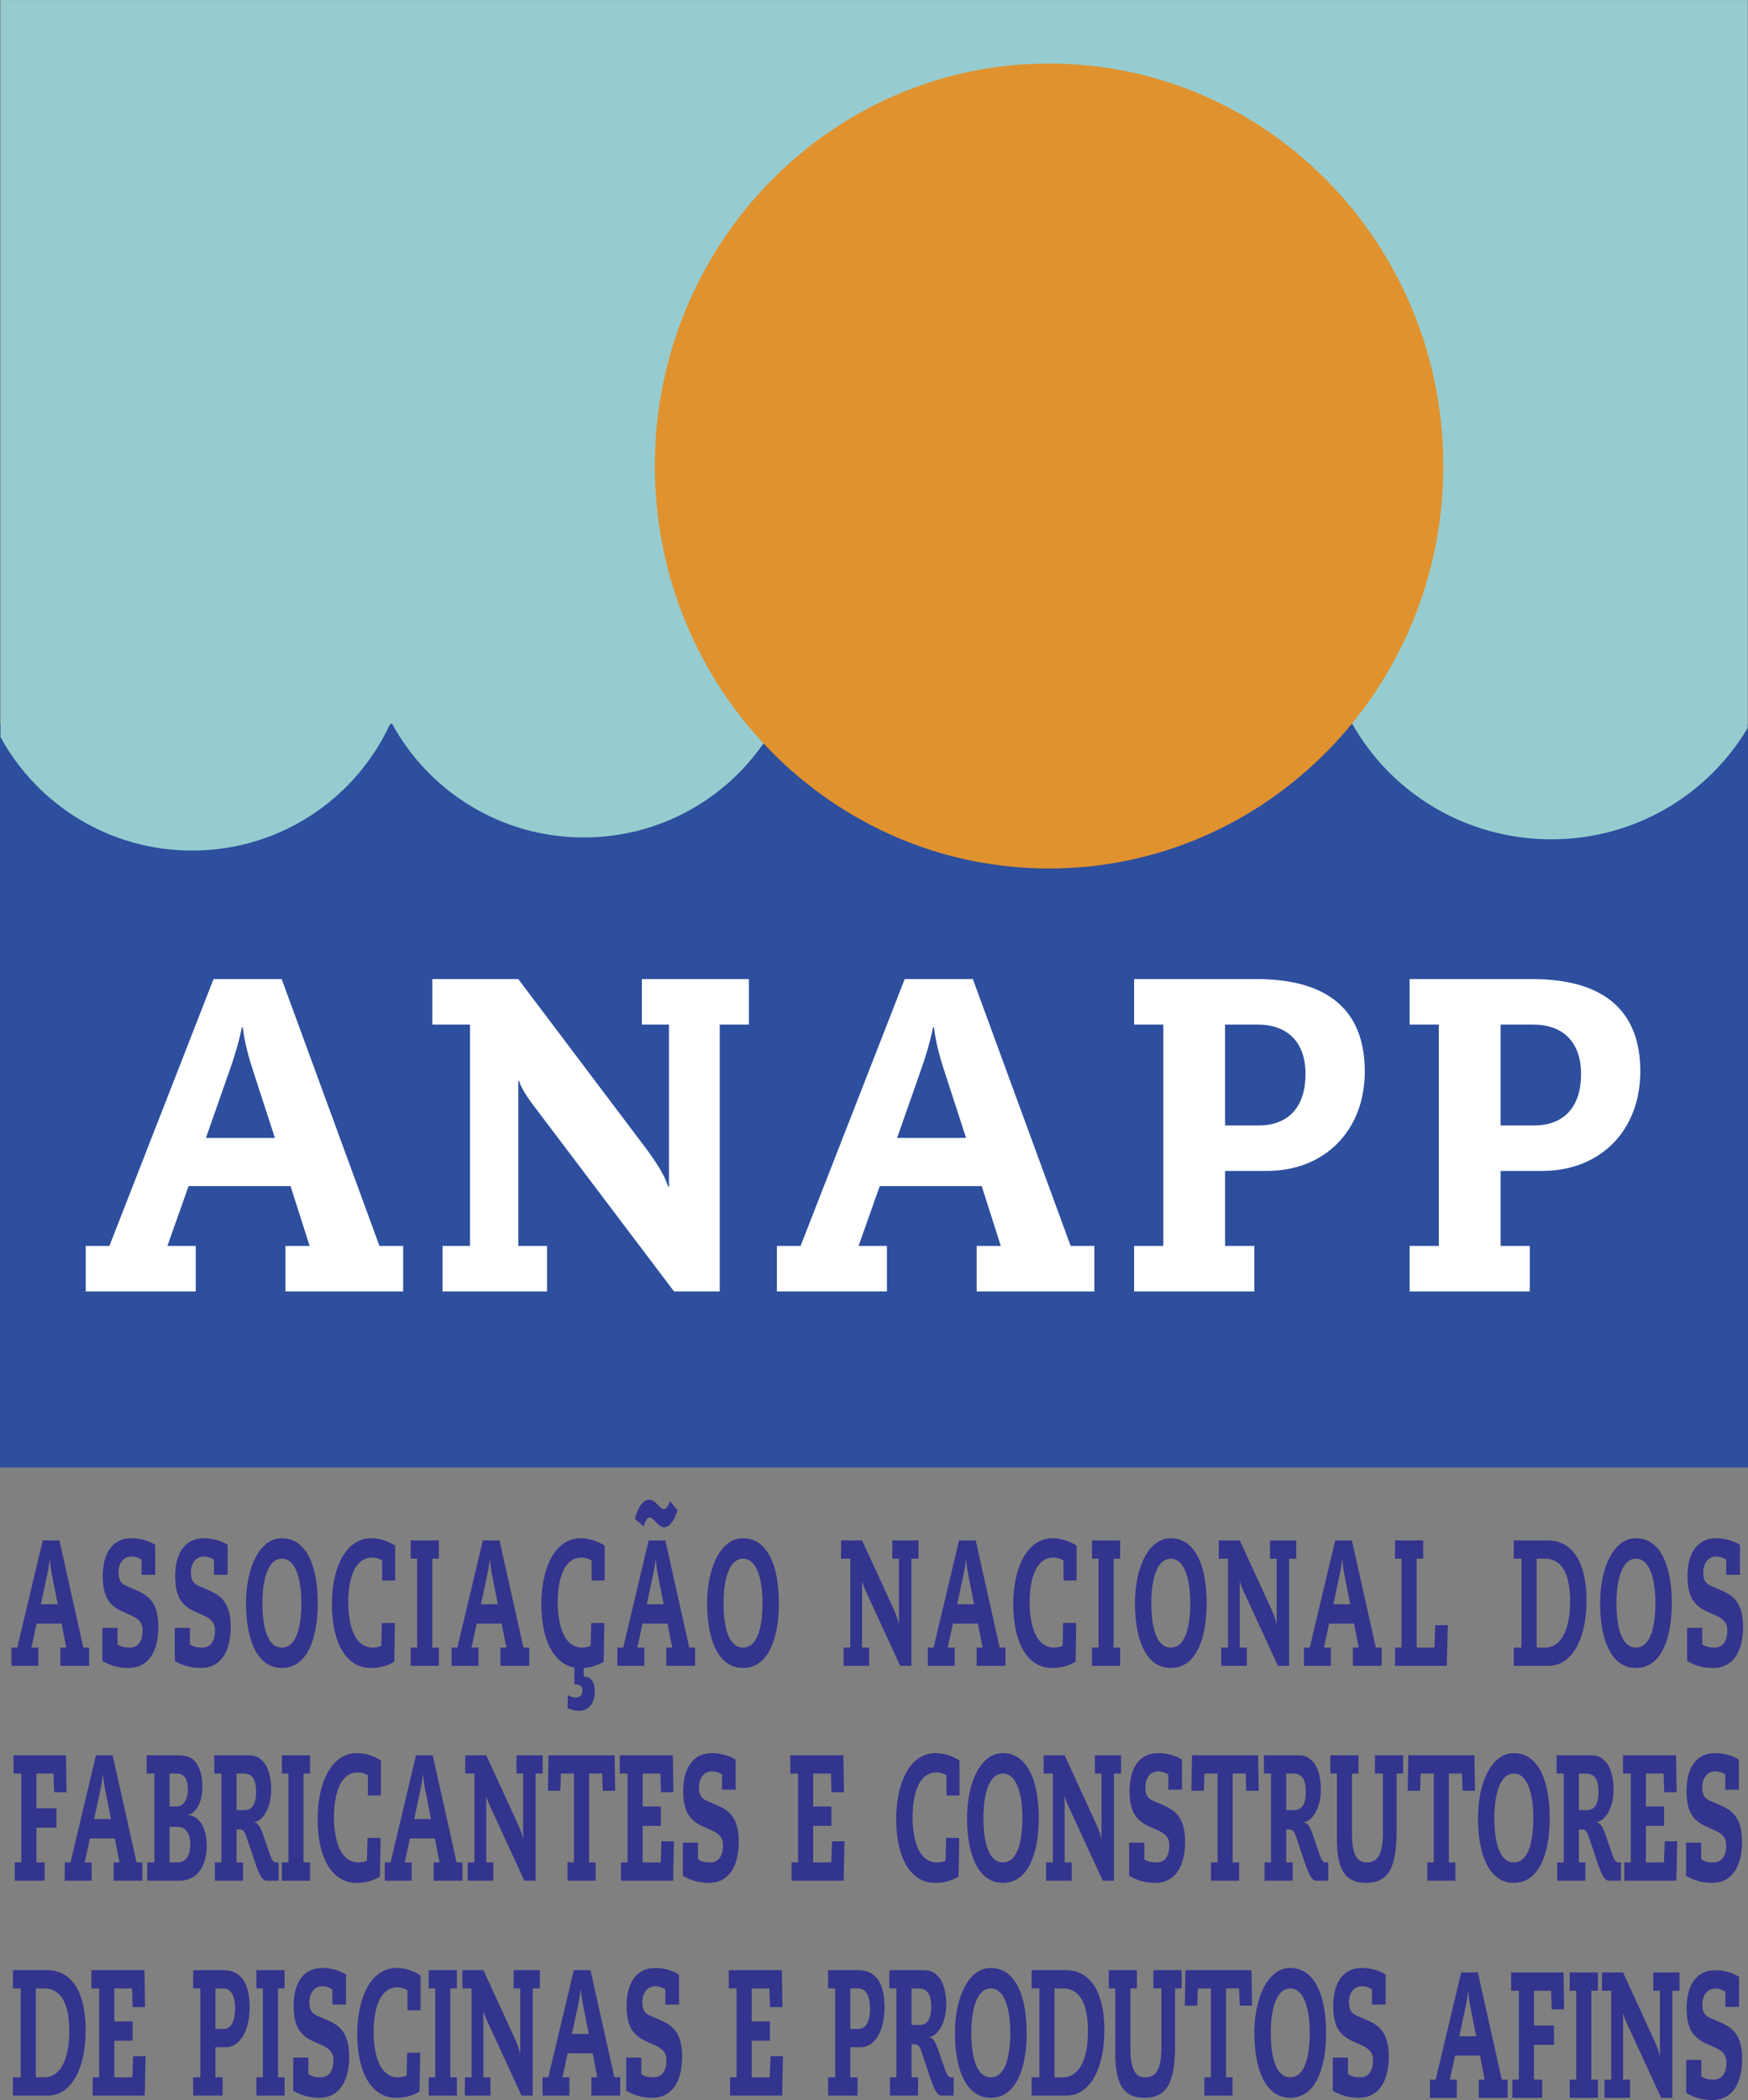
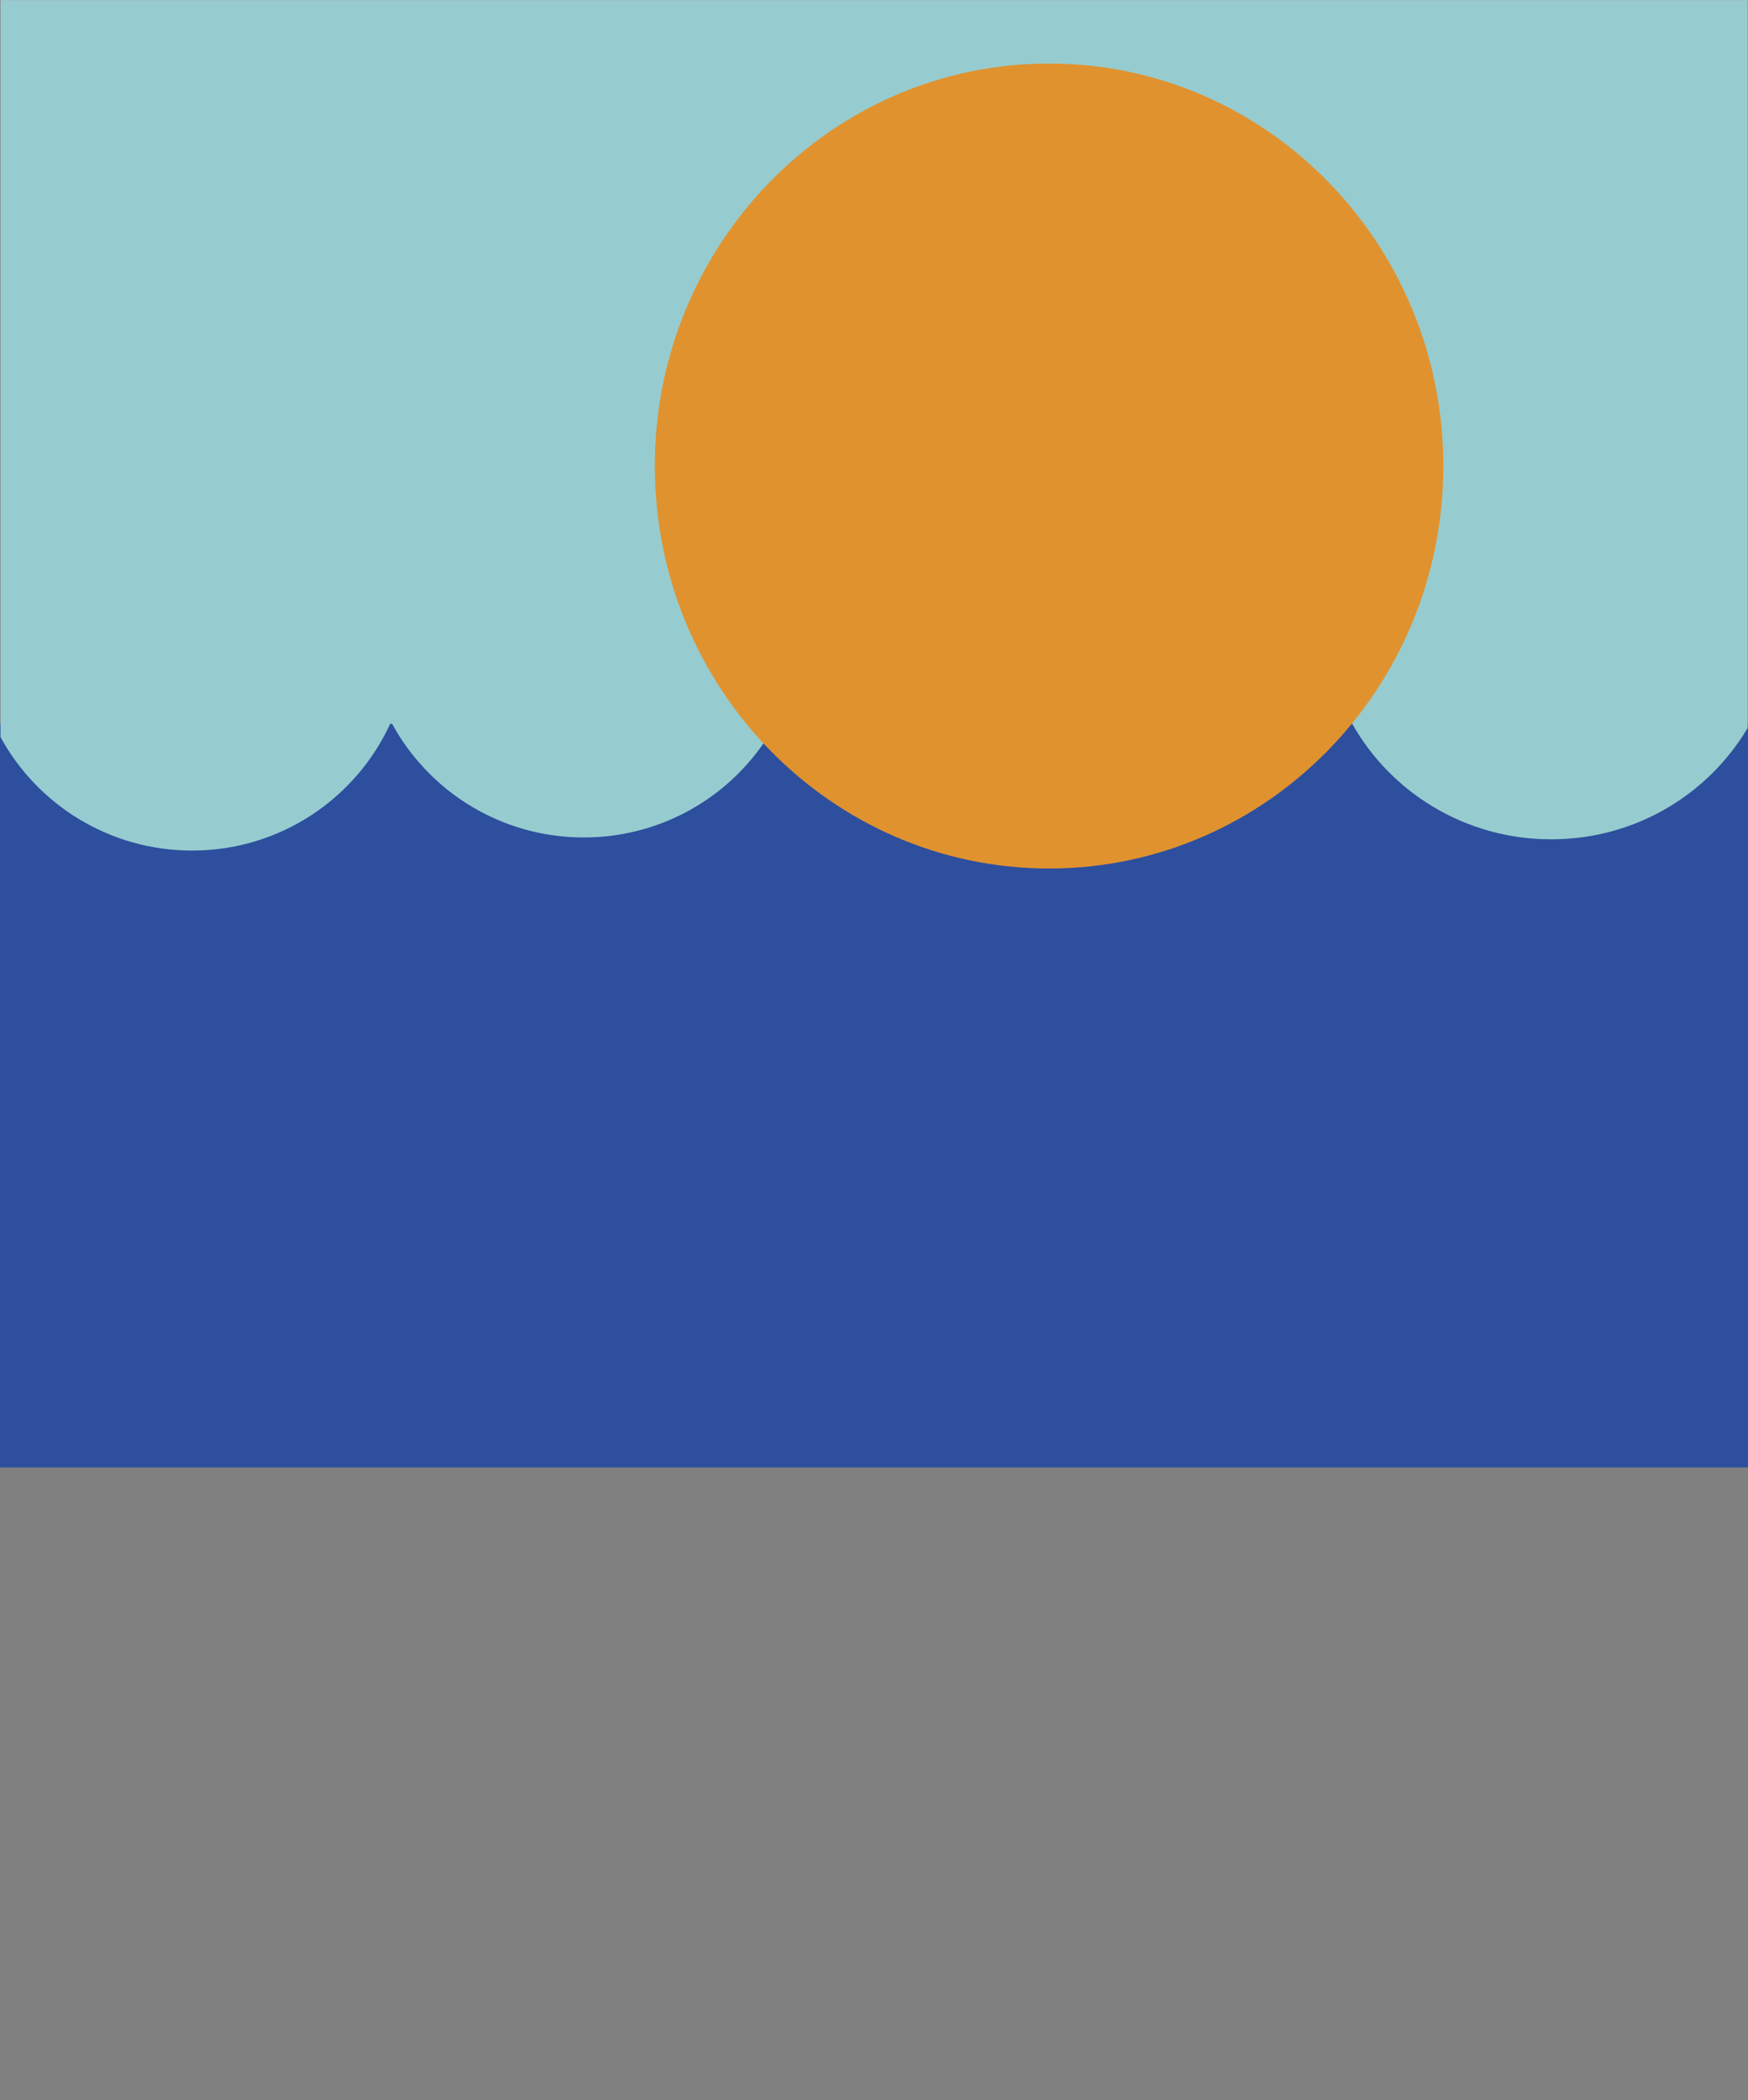
<svg xmlns="http://www.w3.org/2000/svg" width="2081" height="2500" viewBox="0 0 523.18 628.391">
  <rect x="0" y="0" width="523.18" height="628.391" fill="#808080" stroke="none" />
  <g fill-rule="evenodd" clip-rule="evenodd">
    <path fill="#2d4f9e" d="M0 216.671h523.18V439.09H0V216.671z" />
-     <path d="M82.28 340.471H61.632l6.842-19.496c1.519-4.273 2.913-8.681 3.926-13.617h.253c.634 4.937 1.9 9.48 3.293 13.617l6.334 19.496zm10.388 32.312h-7.221v13.627h35.218v-13.627h-7.096L84.307 292.93H63.914l-31.165 79.853h-7.093v13.627h32.937v-13.627h-8.488l6.333-17.891h30.53l5.7 17.891zM132.446 372.783h8.233v-66.231h-11.276V292.93h25.716l37.372 49.542c3.927 5.211 6.333 8.947 7.473 12.553h.253v-48.473h-8.107V292.93h32.048v13.622h-8.741v79.858h-13.679l-42.187-55.82c-2.151-2.803-3.926-5.875-4.18-7.213h-.253v49.406h8.615v13.627h-31.288v-13.627h.001zM289.149 340.471h-20.647l6.842-19.496c1.518-4.273 2.913-8.681 3.926-13.617h.254c.635 4.937 1.899 9.48 3.293 13.617l6.332 19.496zm10.39 32.312h-7.221v13.627h35.217v-13.627h-7.093l-29.265-79.853h-20.396l-31.163 79.853h-7.093v13.627h32.936v-13.627h-8.488l6.333-17.891h30.53l5.703 17.891zM366.674 336.736v-30.184h9.758c8.867 0 14.314 5.208 14.314 14.823 0 9.48-4.816 15.361-14.062 15.361h-10.01zm-18.491 36.047h-8.743v13.627h35.979v-13.627h-8.744v-22.43h12.416c17.611 0 29.393-12.283 29.393-29.779 0-18.295-11.021-27.644-32.434-27.644h-36.609v13.622h8.743v66.231h-.001zM449.143 336.736v-30.184h9.756c8.869 0 14.316 5.208 14.316 14.823 0 9.48-4.816 15.361-14.062 15.361h-10.01zm-18.497 36.047h-8.739v13.627h35.978v-13.627h-8.742v-22.43h12.416c17.606 0 29.392-12.283 29.392-29.779 0-18.295-11.024-27.644-32.435-27.644h-36.608v13.622h8.739v66.231h-.001z" fill="#fff" />
-     <path d="M15.739 472.178c-.342-1.658-.654-3.486-.808-5.477h-.064c-.248 1.99-.589 3.756-.96 5.477l-1.673 7.836h5.051l-1.546-7.836zm2.696 13.619h-7.471l-1.55 7.191h2.075v5.459H3.432v-5.459h1.734l7.626-32.066h4.989l7.165 32.066h1.734v5.459h-8.617v-5.459h1.766l-1.394-7.191zM42.367 466.666c-.806-.498-1.859-.918-2.916-.918-3.006 0-3.967 2.674-3.967 4.771 0 2.742 1.147 3.547 2.575 4.121l2.601 1.133c3.196 1.402 6.729 3.219 6.729 10.996 0 7.125-2.791 12.322-8.959 12.322-2.389 0-4.87-.42-7.782-2.088v-9.926h4.527v4.938c1.145.807 2.384.973 3.658.973 2.666 0 3.843-2.203 3.843-5.041 0-1.941-.62-3.332-3.533-4.613l-2.388-1.082c-4.465-1.967-5.983-4.977-5.983-10.771 0-5.961 2.417-11.205 8.556-11.205 2.635 0 5.27.756 7.128 1.988v8.953h-4.091v-4.551h.002zM64.037 466.666c-.807-.498-1.862-.918-2.915-.918-3.006 0-3.969 2.674-3.969 4.771 0 2.742 1.148 3.547 2.573 4.121l2.605 1.133c3.191 1.402 6.724 3.219 6.724 10.996 0 7.125-2.789 12.322-8.958 12.322-2.389 0-4.865-.42-7.778-2.088v-9.926h4.522v4.938c1.15.807 2.388.973 3.658.973 2.667 0 3.845-2.203 3.845-5.041 0-1.941-.619-3.332-3.534-4.613l-2.389-1.082c-4.462-1.967-5.981-4.977-5.981-10.771 0-5.961 2.419-11.205 8.56-11.205 2.63 0 5.267.756 7.128 1.988v8.953h-4.092v-4.551h.001zM84.372 460.275c7.376 0 10.727 8.367 10.727 19.412 0 10.561-3.133 19.404-10.727 19.404-7.596 0-10.729-8.844-10.729-19.404.001-10.244 3.876-19.412 10.729-19.412zm0 32.713c4.278 0 5.83-6.07 5.83-13.301 0-7.238-1.739-13.295-5.83-13.295-4.093 0-5.828 6.057-5.828 13.295 0 7.231 1.55 13.301 5.828 13.301zM114.285 485.635h3.91l-.187 11.584c-2.357 1.391-4.465 1.873-7.07 1.873-7.253 0-11.594-7.447-11.594-19.145 0-10.172 3.784-19.672 11.783-19.672 2.758 0 5.052.916 7.16 2.197v10.449h-3.905v-5.996c-1.084-.646-1.952-.857-3.071-.857-5.207 0-7.066 6.543-7.066 13.41 0 5.674 1.425 13.51 7.317 13.51.618 0 1.764-.115 2.542-.535l.181-6.818zM124.858 492.988h-1.951v5.459h8.429v-5.459h-1.952v-26.595h1.952v-5.471h-8.429v5.471h1.951v26.595zM147.457 472.178c-.34-1.658-.649-3.486-.807-5.477h-.06c-.247 1.99-.589 3.756-.961 5.477l-1.673 7.836h5.053l-1.552-7.836zm2.697 13.619h-7.471l-1.548 7.191h2.077v5.459h-8.062v-5.459h1.737l7.626-32.066h4.992l7.16 32.066h1.737v5.459h-8.619v-5.459h1.768l-1.397-7.191zM176.973 485.635h3.904l-.189 11.584c-2.012 1.176-3.873 1.725-5.981 1.873v2.578c2.791 0 3.316 2.623 3.316 4.551 0 3.434-1.921 5.695-4.741 5.695-1.363 0-2.541-.432-3.439-.807l.125-3.918c.709.434 1.487.746 2.259.746 1.303 0 2.082-.799 2.082-2.027 0-1.244-.437-1.879-2.389-1.879v-5.051c-6.232-1.184-9.891-8.307-9.891-19.033 0-10.172 3.783-19.672 11.779-19.672 2.759 0 5.053.916 7.164 2.197v10.449h-3.909v-5.996c-1.085-.646-1.953-.857-3.067-.857-5.207 0-7.071 6.543-7.071 13.41 0 5.674 1.429 13.51 7.317 13.51.622 0 1.769-.115 2.542-.535l.189-6.818zM198.639 480.014h-5.053l1.673-7.836c.374-1.721.714-3.486.963-5.477h.063c.153 1.99.467 3.818.804 5.477l1.55 7.836zm-5.95-23.274c.588-1.988 1.114-2.684 1.703-2.684 1.179 0 2.697 2.943 4.372 2.943 1.828 0 3.195-2.463 3.998-5.086l-2.23-2.736c-.775 1.941-1.116 2.35-1.86 2.35-1.301 0-2.355-2.771-4.341-2.771-1.983 0-3.504 2.459-4.278 5.781l2.636 2.203 8.491 36.248h-1.765v5.459h8.618v-5.459h-1.737l-7.161-32.066h-4.99l-7.627 32.066h-1.737v5.459h8.061v-5.459h-2.077l1.55-7.191h7.473l1.393 7.191-8.492-36.248zM216.559 479.688c0-7.238 1.734-13.295 5.828-13.295 4.092 0 5.826 6.057 5.826 13.295 0 7.23-1.547 13.301-5.826 13.301-4.279-.001-5.828-6.071-5.828-13.301zm-4.899 0c0 10.561 3.131 19.404 10.727 19.404 7.597 0 10.727-8.844 10.727-19.404 0-11.045-3.35-19.412-10.727-19.412-6.854-.001-10.727 9.167-10.727 19.412zM252.472 492.988h2.015v-26.596h-2.758v-5.471h6.293l9.146 19.889c.957 2.088 1.547 3.596 1.829 5.047h.061v-19.465h-1.984v-5.471h7.843v5.471h-2.139v32.055h-3.349l-10.322-22.418c-.53-1.113-.961-2.348-1.025-2.879h-.061v19.838h2.106v5.459h-7.656v-5.459h.001zM289.99 472.178c-.34-1.658-.652-3.486-.808-5.477h-.062c-.25 1.99-.59 3.756-.963 5.477l-1.67 7.836h5.05l-1.547-7.836zm2.698 13.619h-7.472l-1.552 7.191h2.076v5.459h-8.059v-5.459h1.735l7.627-32.066h4.993l7.161 32.066h1.733v5.459h-8.618v-5.459h1.766l-1.39-7.191zM318.027 492.453c-.774.42-1.922.535-2.54.535-5.893 0-7.319-7.836-7.319-13.51 0-6.867 1.862-13.41 7.07-13.41 1.111 0 1.983.211 3.068.857v5.996h3.905v-10.449c-2.107-1.281-4.402-2.197-7.16-2.197-7.995 0-11.78 9.5-11.78 19.672 0 11.697 4.341 19.145 11.594 19.145 2.605 0 4.713-.482 7.066-1.873l.191-11.584h-3.914l-.181 6.818zM328.785 466.393h-1.953v-5.471h8.433v5.471h-1.953v26.595h1.953v5.459h-8.433v-5.459h1.953v-26.595zM344.594 479.688c0-7.238 1.734-13.295 5.83-13.295 4.092 0 5.826 6.057 5.826 13.295 0 7.23-1.548 13.301-5.826 13.301-4.278-.001-5.83-6.071-5.83-13.301zm-4.897 0c0 10.561 3.131 19.404 10.727 19.404s10.727-8.844 10.727-19.404c0-11.045-3.348-19.412-10.727-19.412-6.849-.001-10.727 9.167-10.727 19.412zM365.519 492.988h2.02v-26.596h-2.763v-5.471h6.292l9.144 19.889c.961 2.088 1.552 3.596 1.833 5.047h.062v-19.465h-1.983v-5.471h7.84v5.471h-2.134v32.055h-3.349l-10.327-22.418c-.523-1.113-.96-2.348-1.022-2.879h-.062v19.838h2.107v5.459h-7.656v-5.459h-.002zM402.58 472.178c-.342-1.658-.654-3.486-.805-5.477h-.066c-.244 1.99-.586 3.756-.961 5.477l-1.672 7.836h5.052l-1.548-7.836zm2.695 13.619h-7.472l-1.547 7.191h2.072v5.459h-8.054v-5.459h1.733l7.623-32.066h4.994l7.16 32.066h1.734v5.459h-8.614v-5.459h1.766l-1.395-7.191zM429.58 486.283h3.752l-.311 12.164h-15.502v-5.459h1.956v-26.595h-1.956v-5.471h8.436v5.471h-1.952v26.595h5.328l.249-6.705zM459.913 492.988v-26.596h2.575c4.027 0 7.44 3.111 7.44 12.709 0 10.293-3.724 13.887-7.379 13.887h-2.636zm-4.528 0h-2.321v5.459h10.386c7.065 0 11.376-7.922 11.376-19.564 0-11.791-4.374-17.961-11.626-17.961h-10.136v5.471h2.321v26.595zM489.642 460.275c7.378 0 10.728 8.367 10.728 19.412 0 10.561-3.131 19.404-10.728 19.404-7.595 0-10.726-8.844-10.726-19.404 0-10.244 3.872-19.412 10.726-19.412zm0 32.713c4.277 0 5.826-6.07 5.826-13.301 0-7.238-1.735-13.295-5.826-13.295s-5.825 6.057-5.825 13.295c-.001 7.231 1.546 13.301 5.825 13.301zM516.677 466.666c-.806-.498-1.859-.918-2.914-.918-3.009 0-3.969 2.674-3.969 4.771 0 2.742 1.145 3.547 2.575 4.121l2.599 1.133c3.196 1.402 6.728 3.219 6.728 10.996 0 7.125-2.787 12.322-8.954 12.322-2.388 0-4.872-.42-7.783-2.088v-9.926h4.525v4.938c1.145.807 2.387.973 3.658.973 2.669 0 3.846-2.203 3.846-5.041 0-1.941-.621-3.332-3.535-4.613l-2.387-1.082c-4.462-1.967-5.982-4.977-5.982-10.771 0-5.961 2.415-11.205 8.558-11.205 2.632 0 5.268.756 7.127 1.988v8.953h-4.091v-4.551h-.001zM16.2 536.275h3.723l-.185-11.048H4.05v5.461h2.326v26.595H4.424v5.469h8.928v-5.469h-2.453v-10.4h5.986v-5.799h-5.986v-10.396h5.118l.183 5.587zM33.22 544.309h-5.051l1.673-7.824c.371-1.719.714-3.484.96-5.473h.064c.153 1.988.465 3.816.807 5.473l1.547 7.824zm2.543 12.974h-1.766v5.469h8.616v-5.469H40.88l-7.165-32.057h-4.99l-7.624 32.057h-1.733v5.469h8.055v-5.469h-2.074l1.55-7.18h7.472l1.392 7.18zM50.738 530.688h2.17c2.138 0 3.316 1.553 3.316 4.725 0 3.375-1.52 5.141-3.38 5.141h-2.106v-9.866zm-4.527 26.595H44.07v5.469h9.641c5.986 0 8.155-5.406 8.155-10.344 0-6.109-2.73-9.279-5.736-9.279v-.102c1.578 0 4.434-2.418 4.434-8.469 0-3.922-1.116-6.283-2.263-7.568-1.395-1.553-3.009-1.764-6.075-1.764h-8.341v5.461h2.326v26.596l4.527-10.615h2.633c2.293 0 3.596 2.254 3.596 5.154 0 2.996-1.146 5.461-3.78 5.461h-2.449v-10.615l-4.527 10.615zM70.795 530.688h2.045c2.76 0 3.812 1.83 3.812 5.471 0 3.646-1.114 5.473-3.534 5.473h-2.323v-10.944zm-4.527 26.595h-1.952v5.469h8.432v-5.469h-1.953v-9.865h1.051c.807 0 1.367.648 1.797 1.881l2.638 7.832c1.673 4.924 2.48 5.621 3.626 5.621h3.473v-5.469h-.807c-.586 0-1.116-.424-1.765-2.352l-1.953-5.633c-1.085-3.115-1.708-3.807-2.793-3.973v-.111c2.417-.146 5.116-4.131 5.116-9.703 0-3.795-.96-7.236-2.913-8.891-1.242-1.086-2.017-1.395-4.558-1.395H64.13v5.461h2.136v26.597h.002zM86.327 530.688h-1.955v-5.461h8.433v5.461h-1.953v26.595h1.953v5.469h-8.433v-5.469h1.955v-26.595zM110.009 549.943h3.906l-.188 11.578c-2.355 1.391-4.461 1.877-7.066 1.877-7.253 0-11.594-7.451-11.594-19.143 0-10.186 3.78-19.674 11.778-19.674 2.759 0 5.054.916 7.164 2.197v10.451H110.1v-6.01c-1.085-.635-1.951-.844-3.068-.844-5.208 0-7.068 6.529-7.068 13.396 0 5.686 1.425 13.51 7.317 13.51.618 0 1.768-.104 2.541-.535l.187-6.803zM129.013 544.309h-5.05l1.67-7.824c.371-1.719.713-3.484.96-5.473h.064c.153 1.988.465 3.816.807 5.473l1.549 7.824zm2.541 12.974h-1.765v5.469h8.616v-5.469h-1.735l-7.161-32.057h-4.99l-7.626 32.057h-1.735v5.469h8.059v-5.469h-2.078l1.55-7.18h7.472l1.393 7.18zM139.985 557.283h2.017v-26.596h-2.76v-5.461h6.293l9.145 19.891c.96 2.086 1.55 3.596 1.829 5.035h.064v-19.465h-1.985v-5.461h7.842v5.461h-2.137v32.064h-3.349l-10.324-22.414c-.527-1.119-.961-2.363-1.023-2.895h-.062v19.84h2.11v5.469h-7.661v-5.468h.001zM180.229 530.688h-3.91v26.595h1.954v5.469h-8.431v-5.469h1.951v-26.595h-3.904l-.186 5.15h-3.723l.19-10.611h19.778l.184 10.611h-3.722l-.181-5.15zM197.99 550.961h3.72l-.248 11.791h-15.593v-5.469h1.953v-26.595h-2.327v-5.461h15.875l.182 11.048h-3.715l-.189-5.587h-5.301v9.865h5.456v5.797h-5.456v10.933h5.394l.249-6.322zM216.094 530.959c-.807-.486-1.863-.918-2.913-.918-3.009 0-3.969 2.688-3.969 4.787 0 2.729 1.146 3.533 2.57 4.119l2.607 1.131c3.19 1.393 6.724 3.211 6.724 10.986 0 7.125-2.79 12.334-8.957 12.334-2.389 0-4.868-.432-7.781-2.102v-9.912h4.525v4.938c1.147.809 2.388.961 3.66.961 2.666 0 3.839-2.203 3.839-5.041 0-1.93-.618-3.32-3.533-4.602l-2.386-1.084c-4.465-1.977-5.981-4.986-5.981-10.768 0-5.961 2.416-11.207 8.556-11.207 2.635 0 5.267.76 7.129 1.977v8.953h-4.091v-4.552h.001zM249.036 550.961h3.718l-.246 11.791h-15.594v-5.469h1.952v-26.595h-2.324v-5.461h15.874l.184 11.048h-3.722l-.182-5.587h-5.303v9.865h5.457v5.797h-5.457v10.933h5.396l.247-6.322zM283.182 549.943h3.909l-.188 11.578c-2.354 1.391-4.465 1.877-7.066 1.877-7.253 0-11.594-7.451-11.594-19.143 0-10.186 3.78-19.674 11.778-19.674 2.76 0 5.052.916 7.162 2.197v10.451h-3.906v-6.01c-1.085-.635-1.953-.844-3.068-.844-5.207 0-7.069 6.529-7.069 13.396 0 5.686 1.425 13.51 7.315 13.51.62 0 1.771-.104 2.545-.535l.182-6.803zM294.344 543.998c0-7.242 1.735-13.311 5.828-13.311 4.092 0 5.83 6.068 5.83 13.311 0 7.227-1.552 13.285-5.83 13.285s-5.828-6.058-5.828-13.285zm-4.899 0c0 10.545 3.131 19.4 10.727 19.4s10.727-8.855 10.727-19.4c0-11.061-3.349-19.416-10.727-19.416-6.849 0-10.727 9.164-10.727 19.416zM313.095 557.283h2.019v-26.596h-2.757v-5.461h6.288l9.148 19.891c.96 2.086 1.552 3.596 1.828 5.035h.062v-19.465H327.7v-5.461h7.846v5.461h-2.14v32.064h-3.349l-10.326-22.414c-.524-1.119-.961-2.363-1.018-2.895h-.068v19.84h2.113v5.469h-7.663v-5.468zM349.682 530.959c-.806-.486-1.864-.918-2.917-.918-3.006 0-3.963 2.688-3.963 4.787 0 2.729 1.144 3.533 2.571 4.119l2.602 1.131c3.196 1.393 6.728 3.211 6.728 10.986 0 7.125-2.792 12.334-8.956 12.334-2.393 0-4.87-.432-7.783-2.102v-9.912h4.527v4.938c1.143.809 2.384.961 3.656.961 2.664 0 3.842-2.203 3.842-5.041 0-1.93-.618-3.32-3.531-4.602l-2.389-1.084c-4.464-1.977-5.984-4.986-5.984-10.768 0-5.961 2.419-11.207 8.556-11.207 2.638 0 5.271.76 7.128 1.977v8.953h-4.086v-4.552h-.001zM372.838 530.688h-3.904v26.595h1.947v5.469h-8.432v-5.469h1.957v-26.595h-3.904l-.188 5.15h-3.721l.181-10.611h19.782l.186 10.611h-3.719l-.185-5.15zM384.96 530.688h2.047c2.757 0 3.812 1.83 3.812 5.471 0 3.646-1.117 5.473-3.536 5.473h-2.322v-10.944h-.001zm-4.526 26.595h-1.956v5.469h8.436v-5.469h-1.953v-9.865h1.055c.802 0 1.36.648 1.792 1.881l2.637 7.832c1.678 4.924 2.482 5.621 3.63 5.621h3.469v-5.469h-.805c-.592 0-1.116-.424-1.766-2.352l-1.953-5.633c-1.085-3.115-1.707-3.807-2.792-3.973v-.111c2.419-.146 5.119-4.131 5.119-9.703 0-3.795-.961-7.236-2.914-8.891-1.245-1.086-2.018-1.395-4.559-1.395h-9.579v5.461h2.14v26.597h-.001zM411.523 525.227h8.437v5.461h-1.952v17.164c0 11.691-2.855 15.547-9.211 15.547-7.128 0-8.68-5.469-8.68-13.732v-18.979h-1.953v-5.461h8.432v5.461h-1.951v17.637c0 5.475.929 8.959 4.397 8.959 2.886 0 4.87-1.768 4.87-8.959v-17.637h-2.389v-5.461zM437.566 530.688h-3.91v26.595h1.954v5.469h-8.427v-5.469h1.952v-26.595h-3.91l-.181 5.15h-3.724l.187-10.611h19.776l.188 10.611h-3.719l-.186-5.15zM453.101 524.582c7.377 0 10.722 8.355 10.722 19.416 0 10.545-3.126 19.4-10.722 19.4s-10.727-8.855-10.727-19.4c0-10.252 3.872-19.416 10.727-19.416zm0 32.701c4.272 0 5.825-6.059 5.825-13.285 0-7.242-1.734-13.311-5.825-13.311s-5.83 6.068-5.83 13.311c0 7.227 1.546 13.285 5.83 13.285zM472.564 530.688h2.046c2.763 0 3.811 1.83 3.811 5.471 0 3.646-1.111 5.473-3.53 5.473h-2.326v-10.944h-.001zm-4.525 26.595h-1.954v5.469h8.434v-5.469h-1.954v-9.865h1.059c.801 0 1.361.648 1.796 1.881l2.635 7.832c1.671 4.924 2.481 5.621 3.623 5.621h3.474v-5.469h-.805c-.587 0-1.116-.424-1.766-2.352l-1.951-5.633c-1.086-3.115-1.705-3.807-2.79-3.973v-.111c2.416-.146 5.111-4.131 5.111-9.703 0-3.795-.961-7.236-2.914-8.891-1.236-1.086-2.016-1.395-4.558-1.395h-9.575v5.461h2.136v26.597h-.001zM498.017 557.283h-5.396V546.35h5.457v-5.797h-5.457v-9.865h5.302l.192 5.587h3.712l-.181-11.048h-15.872v5.461h2.326v26.595h-1.958v5.469h15.596l.248-11.791h-3.72l-.249 6.322zM516.37 530.959c-.806-.486-1.864-.918-2.914-.918-3.004 0-3.964 2.688-3.964 4.787 0 2.729 1.141 3.533 2.566 4.119l2.607 1.131c3.188 1.393 6.723 3.211 6.723 10.986 0 7.125-2.787 12.334-8.954 12.334-2.388 0-4.871-.432-7.782-2.102v-9.912h4.524v4.938c1.148.809 2.391.961 3.662.961 2.665 0 3.838-2.203 3.838-5.041 0-1.93-.617-3.32-3.531-4.602l-2.387-1.084c-4.466-1.977-5.982-4.986-5.982-10.768 0-5.961 2.42-11.207 8.558-11.207 2.631 0 5.268.76 7.127 1.977v8.953h-4.091v-4.552zM10.716 621.59v-26.596h2.571c4.033 0 7.442 3.109 7.442 12.711 0 10.303-3.722 13.885-7.378 13.885h-2.635zm-4.529 0H3.863v5.469h10.385c7.07 0 11.378-7.934 11.378-19.561 0-11.807-4.372-17.979-11.625-17.979H3.863v5.475h2.324v26.596zM39.854 615.268h3.72l-.246 11.791H27.735v-5.469h1.953v-26.596h-2.327v-5.474h15.872l.188 11.05H39.7l-.183-5.576h-5.302v9.865h5.454v5.784h-5.454v10.947h5.392l.247-6.322zM64.482 607.119v-12.125h2.388c2.17 0 3.502 2.092 3.502 5.943 0 3.818-1.177 6.182-3.44 6.182h-2.45zm-4.524 14.471h-2.14v5.469h8.804v-5.469h-2.139v-9.006h3.04c4.307 0 7.191-4.939 7.191-11.955 0-7.35-2.695-11.109-7.937-11.109h-8.958v5.475h2.14v26.595h-.001zM78.682 594.994h-1.953v-5.474h8.433v5.474h-1.953v26.596h1.953v5.469h-8.433v-5.469h1.953v-26.596zM99.481 595.268c-.803-.486-1.859-.92-2.913-.92-3.009 0-3.97 2.688-3.97 4.775 0 2.736 1.15 3.547 2.575 4.133l2.602 1.133c3.195 1.391 6.729 3.205 6.729 10.982 0 7.123-2.788 12.34-8.958 12.34-2.386 0-4.87-.438-7.783-2.107v-9.91h4.528v4.924c1.147.812 2.388.973 3.658.973 2.666 0 3.843-2.205 3.843-5.043 0-1.926-.618-3.316-3.533-4.611l-2.388-1.072c-4.463-1.975-5.983-4.986-5.983-10.768 0-5.961 2.416-11.223 8.556-11.223 2.635 0 5.273.764 7.129 1.994v8.951h-4.091v-4.551h-.001zM121.866 614.25h3.904l-.184 11.568c-2.356 1.406-4.465 1.893-7.068 1.893-7.256 0-11.594-7.465-11.594-19.148 0-10.186 3.78-19.689 11.78-19.689 2.757 0 5.05.92 7.16 2.203v10.459h-3.905v-6.004c-1.085-.635-1.957-.85-3.07-.85-5.208 0-7.066 6.531-7.066 13.395 0 5.676 1.423 13.514 7.313 13.514.621 0 1.77-.105 2.541-.535l.189-6.806zM130.265 621.59h-1.953v5.469h8.432v-5.469h-1.952v-26.596h1.952v-5.474h-8.432v5.474h1.953v26.596zM139.132 621.59h2.016v-26.596h-2.759v-5.475h6.293l9.145 19.904c.96 2.088 1.548 3.584 1.828 5.037h.06v-19.467h-1.981v-5.475h7.843v5.475h-2.14v32.064h-3.348l-10.322-22.414c-.529-1.131-.962-2.363-1.025-2.895h-.06v19.84h2.105v5.469h-7.655v-5.467zM176.228 608.617h-5.05l1.672-7.824a62.53 62.53 0 0 0 .961-5.477h.062c.156 1.979.467 3.807.807 5.477l1.548 7.824zm2.541 12.973h-1.762v5.469h8.615v-5.469h-1.733l-7.16-32.07h-4.994l-7.625 32.07h-1.736v5.469h8.057v-5.469h-2.076l1.552-7.191h7.471l1.391 7.191zM199.138 595.268c-.804-.486-1.858-.92-2.913-.92-3.007 0-3.97 2.688-3.97 4.775 0 2.736 1.149 3.547 2.577 4.133l2.602 1.133c3.195 1.391 6.729 3.205 6.729 10.982 0 7.123-2.791 12.34-8.959 12.34-2.388 0-4.869-.438-7.782-2.107v-9.91h4.527v4.924c1.146.812 2.384.973 3.658.973 2.663 0 3.842-2.205 3.842-5.043 0-1.926-.619-3.316-3.532-4.611l-2.387-1.072c-4.465-1.975-5.986-4.986-5.986-10.768 0-5.961 2.418-11.223 8.557-11.223 2.637 0 5.272.764 7.131 1.994v8.951h-4.093v-4.551h-.001zM230.626 615.268h3.715l-.247 11.791h-15.591v-5.469h1.951v-26.596h-2.323v-5.474h15.871l.186 11.05h-3.72l-.186-5.576h-5.301v9.865h5.455v5.784h-5.455v10.947h5.395l.25-6.322zM254.509 607.119v-12.125h2.388c2.17 0 3.502 2.092 3.502 5.943 0 3.818-1.176 6.182-3.438 6.182h-2.452zm-4.525 14.471h-2.14v5.469h8.806v-5.469h-2.141v-9.006h3.042c4.307 0 7.189-4.939 7.189-11.955 0-7.35-2.696-11.109-7.938-11.109h-8.958v5.475h2.14v26.595zM272.831 594.994h2.045c2.761 0 3.815 1.828 3.815 5.475 0 3.641-1.115 5.471-3.533 5.471h-2.327v-10.946zm-4.525 26.596h-1.952v5.469h8.431v-5.469h-1.953v-9.863h1.054c.807 0 1.363.643 1.799 1.877l2.635 7.826c1.677 4.938 2.479 5.629 3.628 5.629h3.472v-5.469h-.807c-.589 0-1.114-.436-1.769-2.363l-1.951-5.623c-1.085-3.109-1.703-3.807-2.789-3.973v-.107c2.417-.16 5.112-4.133 5.112-9.705 0-3.807-.96-7.236-2.913-8.891-1.238-1.084-2.015-1.408-4.558-1.408h-9.577v5.475h2.139v26.595h-.001zM290.717 608.291c0-7.24 1.739-13.297 5.831-13.297 4.093 0 5.828 6.057 5.828 13.297 0 7.242-1.55 13.299-5.828 13.299-4.281 0-5.831-6.057-5.831-13.299zm-4.897 0c0 10.561 3.132 19.42 10.728 19.42s10.726-8.859 10.726-19.42c0-11.047-3.348-19.418-10.726-19.418-6.851 0-10.728 9.18-10.728 19.418zM315.612 621.59v-26.596h2.57c4.029 0 7.444 3.109 7.444 12.711 0 10.303-3.722 13.885-7.377 13.885h-2.637zm-4.527 0h-2.321v5.469h10.38c7.07 0 11.381-7.934 11.381-19.561 0-11.807-4.372-17.979-11.626-17.979h-10.135v5.475h2.321v26.596zM345.217 589.52h8.437v5.475h-1.957v17.164c0 11.689-2.854 15.553-9.206 15.553-7.133 0-8.681-5.473-8.681-13.734v-18.982h-1.957v-5.475h8.432v5.475h-1.947v17.639c0 5.473.93 8.957 4.398 8.957 2.886 0 4.87-1.768 4.87-8.957v-17.639h-2.389v-5.476zM370.854 594.994h-3.904v26.596h1.947v5.469h-8.431v-5.469h1.957v-26.596h-3.904l-.188 5.152h-3.718l.183-10.626h19.776l.187 10.626h-3.718l-.187-5.152zM380.346 608.291c0-7.24 1.737-13.297 5.829-13.297S392 601.051 392 608.291c0 7.242-1.547 13.299-5.825 13.299-4.283 0-5.829-6.057-5.829-13.299zm-4.899 0c0 10.561 3.132 19.42 10.728 19.42s10.723-8.859 10.723-19.42c0-11.047-3.345-19.418-10.723-19.418-6.853 0-10.728 9.18-10.728 19.418zM410.63 595.268c-.801-.486-1.859-.92-2.913-.92-3.006 0-3.967 2.688-3.967 4.775 0 2.736 1.148 3.547 2.575 4.133l2.602 1.133c3.197 1.391 6.728 3.205 6.728 10.982 0 7.123-2.788 12.34-8.955 12.34-2.389 0-4.869-.438-7.788-2.107v-9.91h4.532v4.924c1.143.812 2.383.973 3.655.973 2.664 0 3.843-2.205 3.843-5.043 0-1.926-.618-3.316-3.531-4.611l-2.389-1.072c-4.464-1.975-5.986-4.986-5.986-10.768 0-5.961 2.42-11.223 8.557-11.223 2.638 0 5.274.764 7.134 1.994v8.951h-4.096v-4.551h-.001zM441.822 609.301h-5.047l1.667-7.84a59.97 59.97 0 0 0 .965-5.461h.062c.157 1.979.468 3.807.805 5.461l1.548 7.84zm2.545 12.974h-1.766v5.469h8.617v-5.469h-1.735l-7.158-32.068h-4.995l-7.625 32.068h-1.735v5.469h8.058v-5.469h-2.076l1.551-7.193h7.471l1.393 7.193zM464.235 595.68h-5.108v10.396h5.975v5.799h-5.975v10.4h2.443v5.469h-8.927v-5.469h1.952V595.68h-2.322v-5.473h15.686l.186 11.045h-3.717l-.193-5.572zM471.773 595.68h-1.957v-5.473h8.432v5.473h-1.952v26.595h1.952v5.469h-8.432v-5.469h1.957V595.68zM480.236 627.744h7.652v-5.469h-2.103V602.43h.058c.062.537.498 1.768 1.027 2.898l10.318 22.416h3.349V595.68h2.144v-5.473h-7.845v5.473h1.981v19.465h-.061c-.28-1.455-.873-2.947-1.833-5.039l-9.139-19.898h-6.296v5.473h2.756v26.596h-2.01v5.467h.002zM516.41 595.951c-.805-.486-1.859-.916-2.913-.916-3.009 0-3.969 2.684-3.969 4.771 0 2.74 1.148 3.547 2.575 4.129l2.604 1.135c3.191 1.393 6.727 3.207 6.727 10.98 0 7.127-2.791 12.34-8.959 12.34-2.391 0-4.87-.432-7.784-2.104v-9.91h4.527v4.924c1.148.809 2.387.975 3.662.975 2.66 0 3.842-2.207 3.842-5.043 0-1.926-.617-3.32-3.531-4.613l-2.387-1.066c-4.466-1.98-5.989-4.992-5.989-10.773 0-5.957 2.42-11.217 8.556-11.217 2.641 0 5.272.756 7.132 1.988v8.953h-4.092v-4.553h-.001z" fill="#33348e" />
    <path d="M523.072 0H.152v220.518c11.049 20.226 32.589 33.957 57.354 33.957 26.385 0 49.057-15.616 59.329-38.034h.474c11.023 20.307 32.602 34.111 57.431 34.111 24.827 0 46.409-13.804 57.432-34.111h172.502c11.576 20.659 33.936 34.671 59.632 34.671 25.117 0 46.979-13.43 58.766-33.322V0z" fill="#96cccf" />
    <path d="M431.989 139.392c0 66.489-52.863 120.452-118.004 120.452-65.13 0-117.995-53.963-117.995-120.452 0-66.485 52.865-120.447 117.995-120.447 65.141 0 118.004 53.962 118.004 120.447z" fill="#e0922f" />
  </g>
</svg>